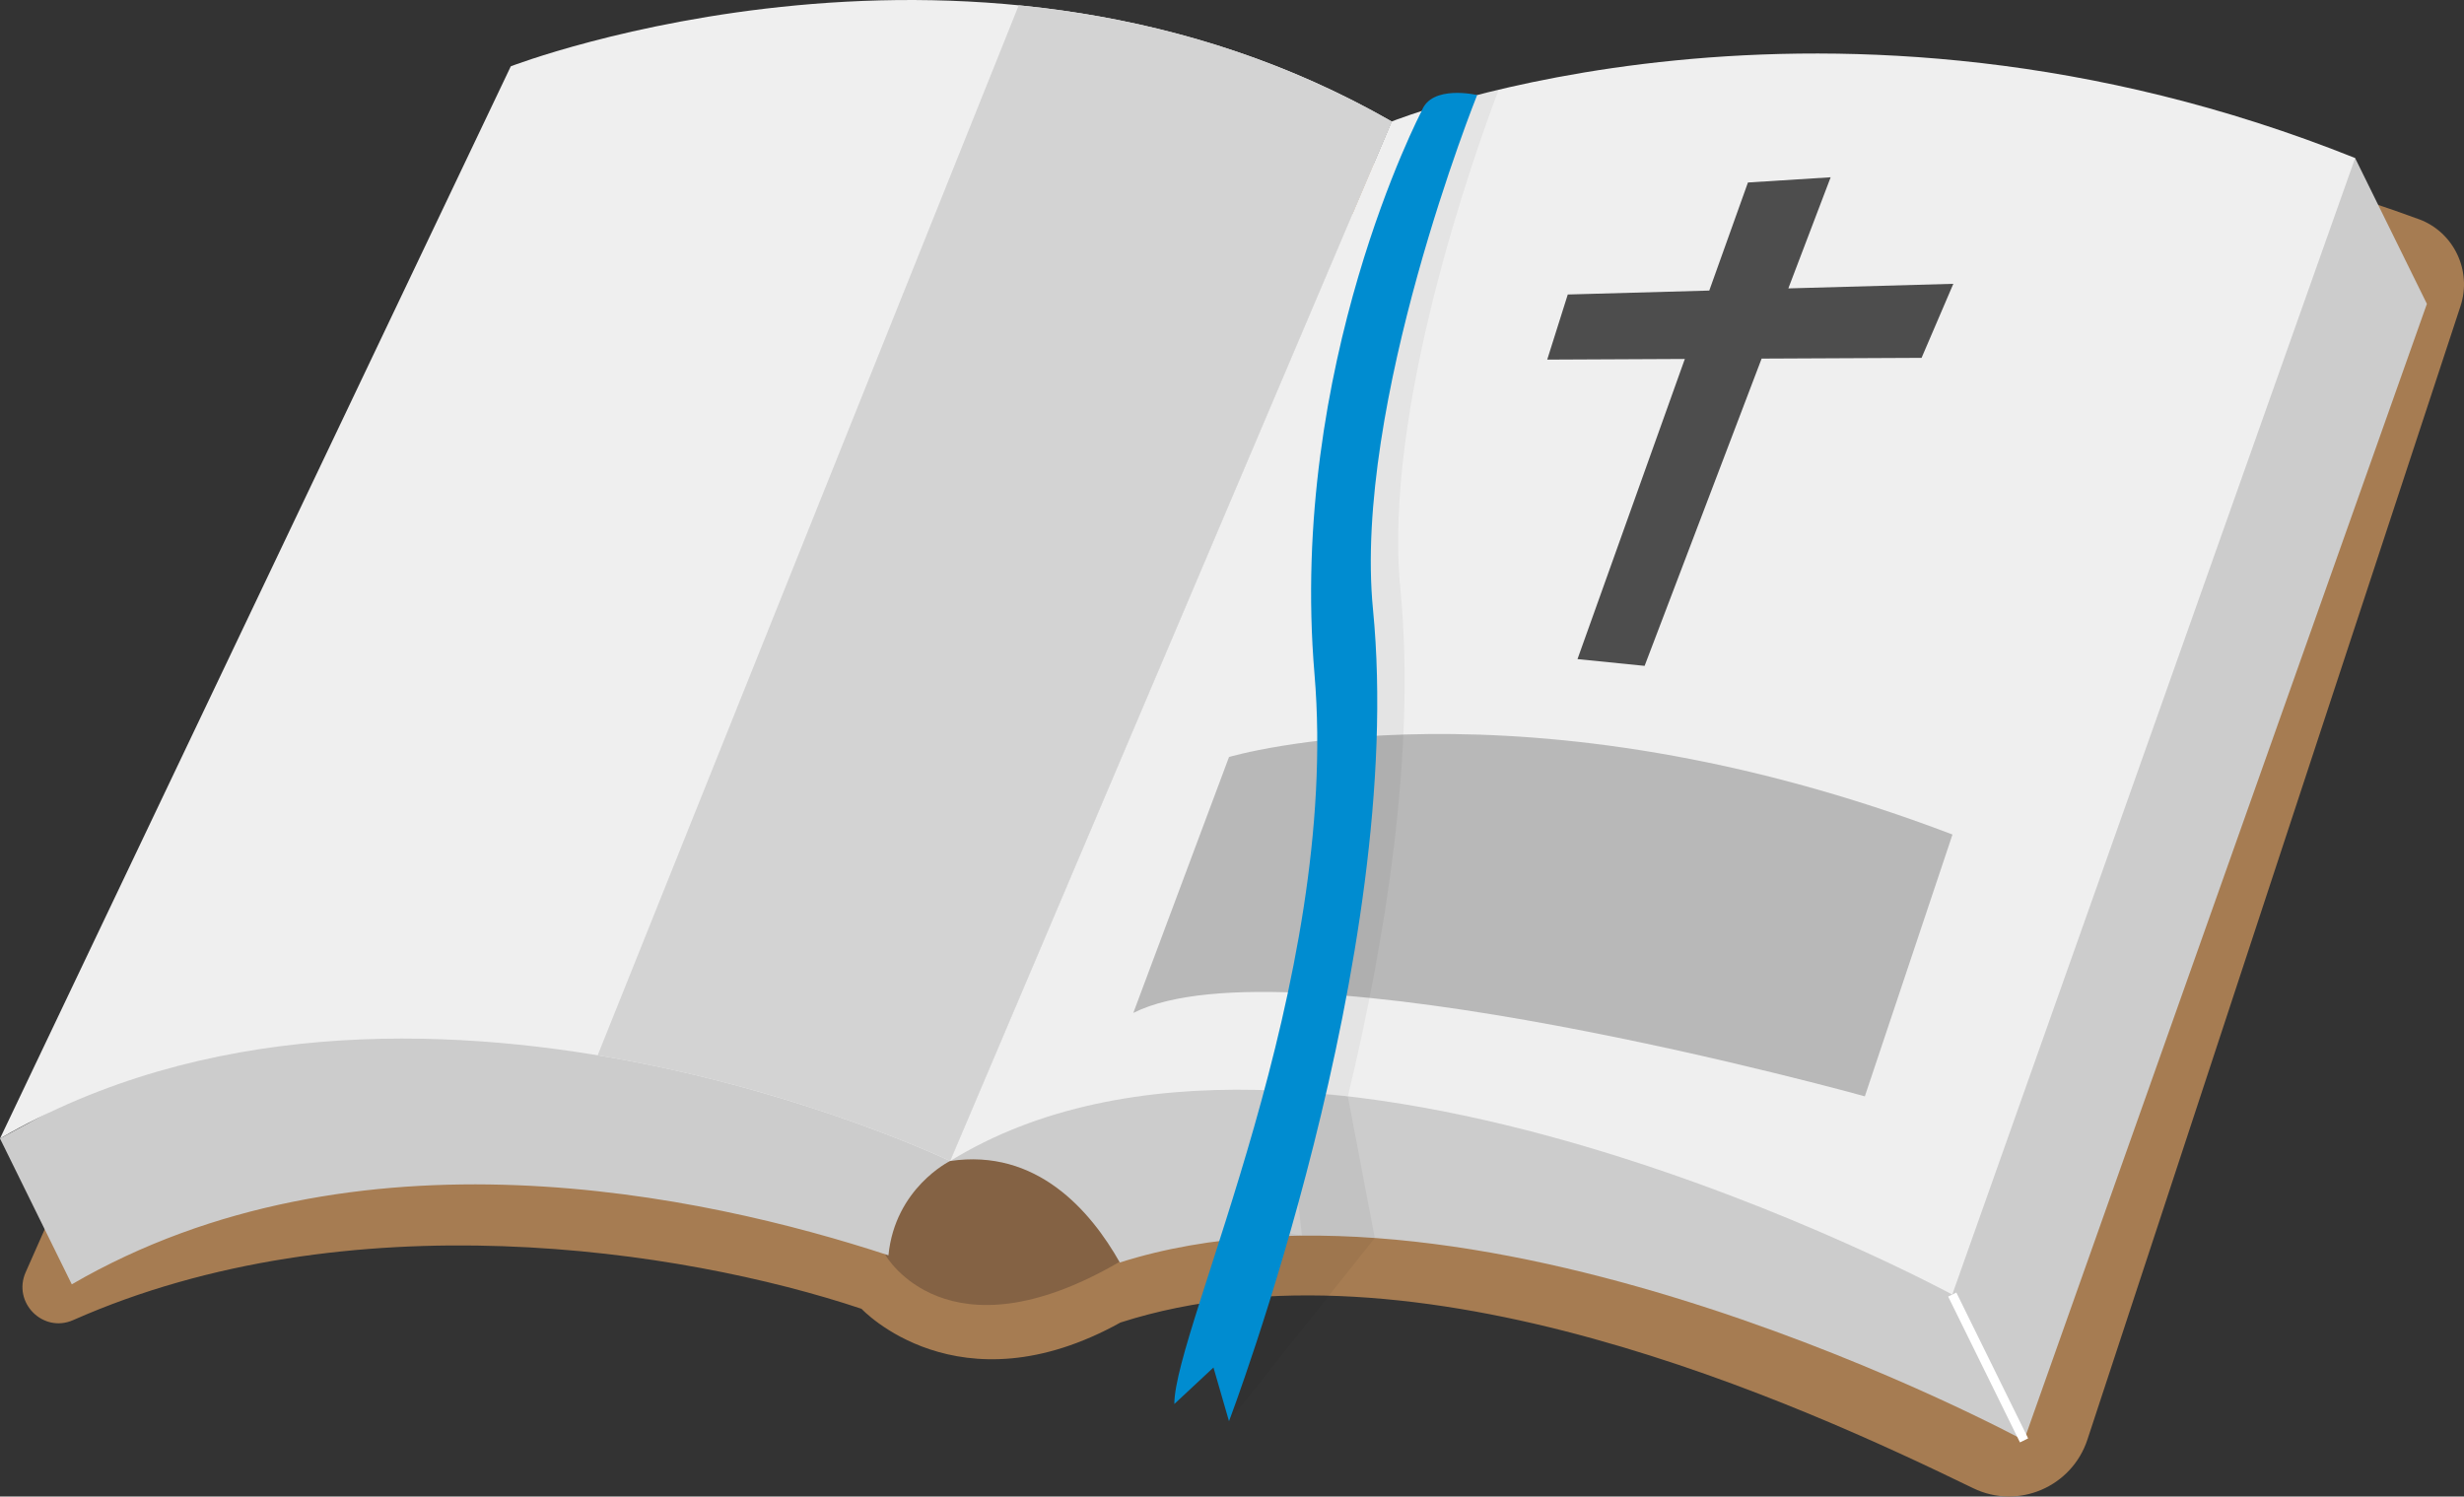
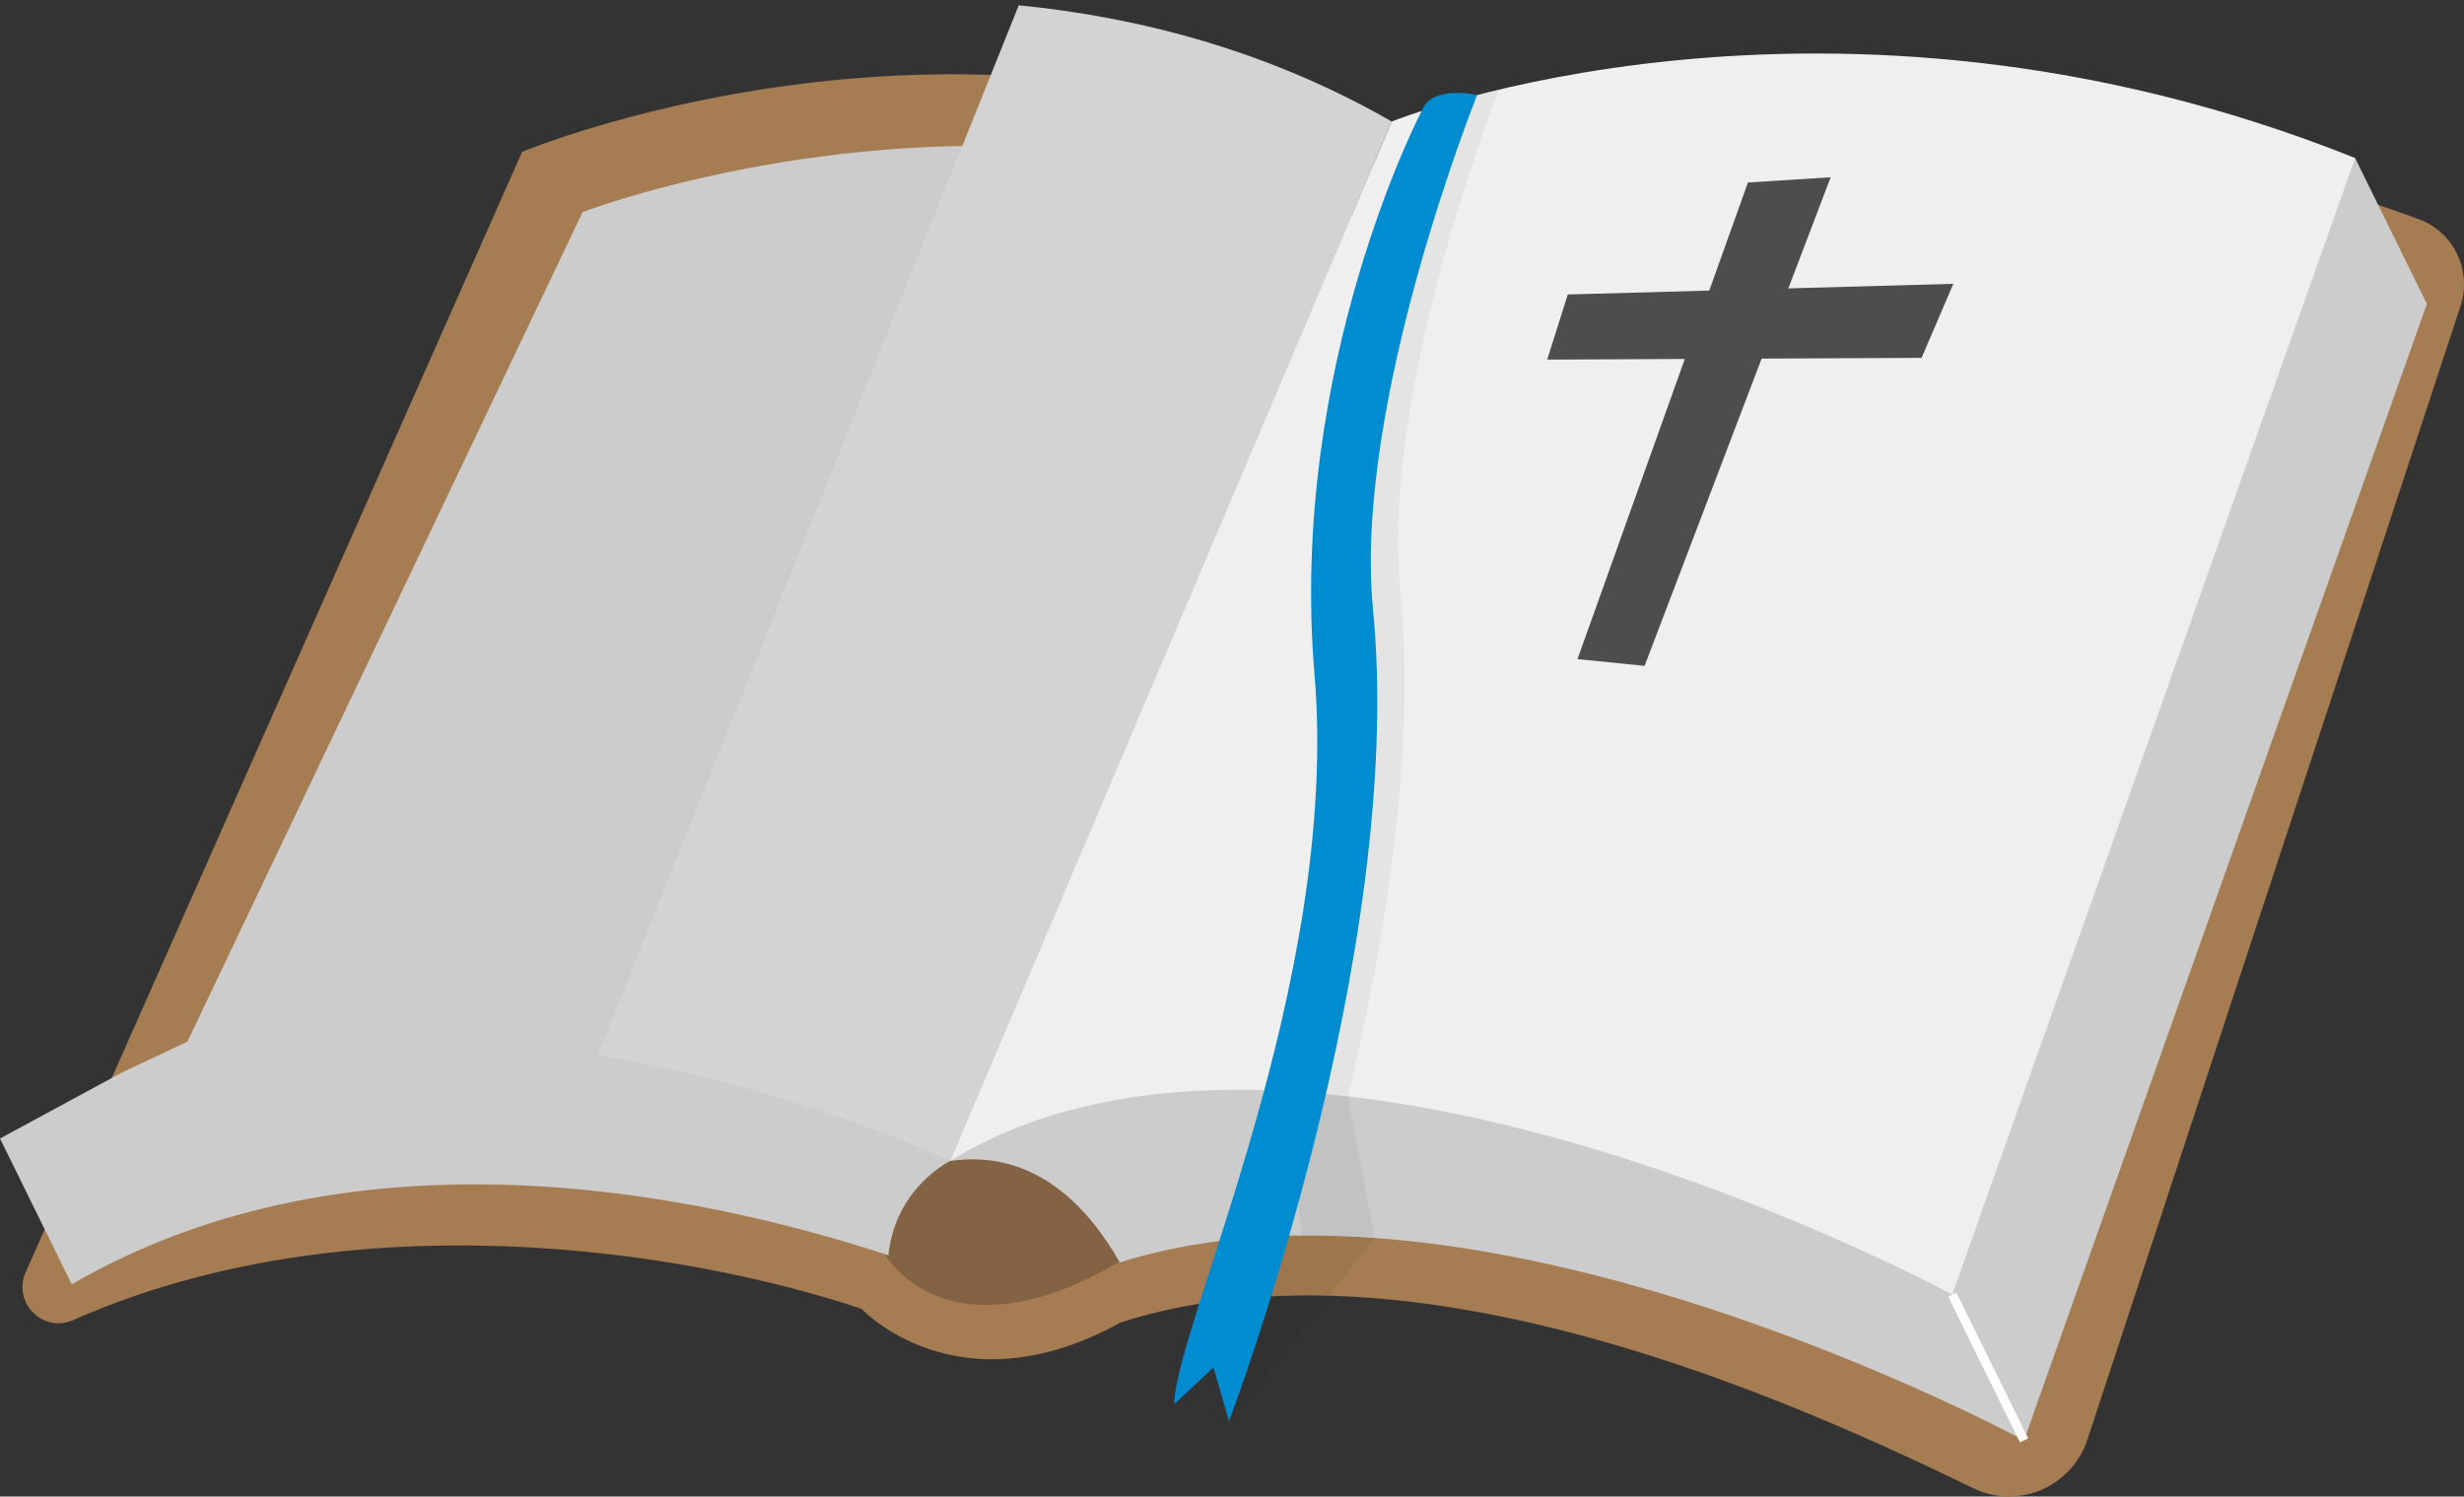
<svg xmlns="http://www.w3.org/2000/svg" width="270" height="164" viewBox="0 0 270 164" fill="none">
  <rect x="0" y="0" width="270" height="164" fill="#333333" stroke="none" />
  <g clip-path="url(#clip0_914_24397)">
    <path d="M265.047 24.02C206.602 2.468 159.741 22.855 159.741 22.855C111.755 -6.128 57.213 16.639 57.213 16.639L2.813 139.421C1.344 142.736 4.711 146.13 8.018 144.666C38.143 131.332 74.612 136.815 94.403 143.427C94.403 143.427 104.986 154.8 122.779 144.93C155.086 134.565 197.402 153.941 216.22 163.089C221.134 165.478 227.024 162.96 228.737 157.755L269.616 33.548C270.897 29.656 268.882 25.43 265.05 24.016L265.047 24.02Z" fill="#A67C52" />
    <path d="M97.043 137.566C97.043 137.566 103.71 149.277 122.556 138.353C141.399 127.429 108.762 119.564 108.762 119.564L97.046 125.457V137.566H97.043Z" fill="#846244" />
    <path d="M258.068 17.319L247.371 27.135C198.183 14.079 160.366 29.293 160.366 29.293C115.261 3.408 63.838 23.247 63.838 23.247L20.535 114.152L13.411 117.506L0 124.766L7.866 140.746C38.938 122.715 76.951 130.865 97.355 137.566C98.079 130.185 104.103 127.234 104.103 127.234C113.59 125.824 119.501 132.674 122.708 138.353C162.527 125.706 221.787 157.847 221.787 157.847L265.934 33.299L258.068 17.319Z" fill="#CCCCCC" />
    <path opacity="0.05" d="M147.696 120.148L150.648 135.668L134.672 155.739L138.17 134.561L142.662 135.412L140.888 119.564L147.696 120.148Z" fill="black" />
-     <path d="M152.5 13.313L104.107 127.234C104.107 127.234 44.824 98.756 0 124.766L55.972 7.267C55.972 7.267 107.395 -12.572 152.5 13.313Z" fill="#EFEFEF" />
    <path d="M152.5 13.313C152.5 13.313 200.163 -5.864 258.072 17.319L213.925 141.868C213.925 141.868 142.889 103.335 104.11 127.234L152.5 13.313Z" fill="#EFEFEF" />
-     <path opacity="0.64" d="M134.672 82.958C134.672 82.958 166.618 73.412 213.95 91.453L204.346 120.144C204.346 120.144 140.963 102.537 124.185 111.004L134.672 82.958Z" fill="#999999" />
    <path opacity="0.05" d="M147.697 120.148C151.787 103.153 155.193 82.363 153.448 64.528C151.535 44.991 161.537 16.913 164.216 9.834C161.799 10.408 159.72 10.977 158.014 11.479C155.055 17.771 144.574 42.442 147.037 71.61C148.413 87.921 144.901 105.154 140.892 119.568C143.155 119.689 145.426 119.884 147.697 120.148Z" fill="black" />
    <path d="M213.925 141.867L221.791 157.847" stroke="white" stroke-miterlimit="10" />
    <path d="M65.491 115.647C87.634 119.322 104.11 127.233 104.11 127.233L152.5 13.313C138.926 5.522 124.777 1.876 111.632 0.58L65.491 115.647Z" fill="#D3D3D3" />
    <path d="M155.782 12.166C155.782 12.166 141.179 39.996 144.039 73.868C146.898 107.739 128.68 145.592 128.68 153.863L132.969 149.861L134.672 155.743C134.672 155.743 154.15 104.617 150.45 66.786C148.246 44.272 161.863 10.415 161.863 10.415C161.863 10.415 156.864 9.232 155.782 12.166Z" fill="#008CD0" />
    <path d="M214.043 31.102L195.962 31.604L200.599 19.427L191.535 20L187.298 31.842L171.794 32.273L169.541 39.408L184.62 39.337L172.858 72.23L180.213 72.97L193.035 39.298L210.562 39.216L214.043 31.102Z" fill="#4D4D4D" />
  </g>
  <defs>
    <clipPath id="clip0_914_24397">
      <rect width="270" height="164" fill="white" />
    </clipPath>
  </defs>
</svg>